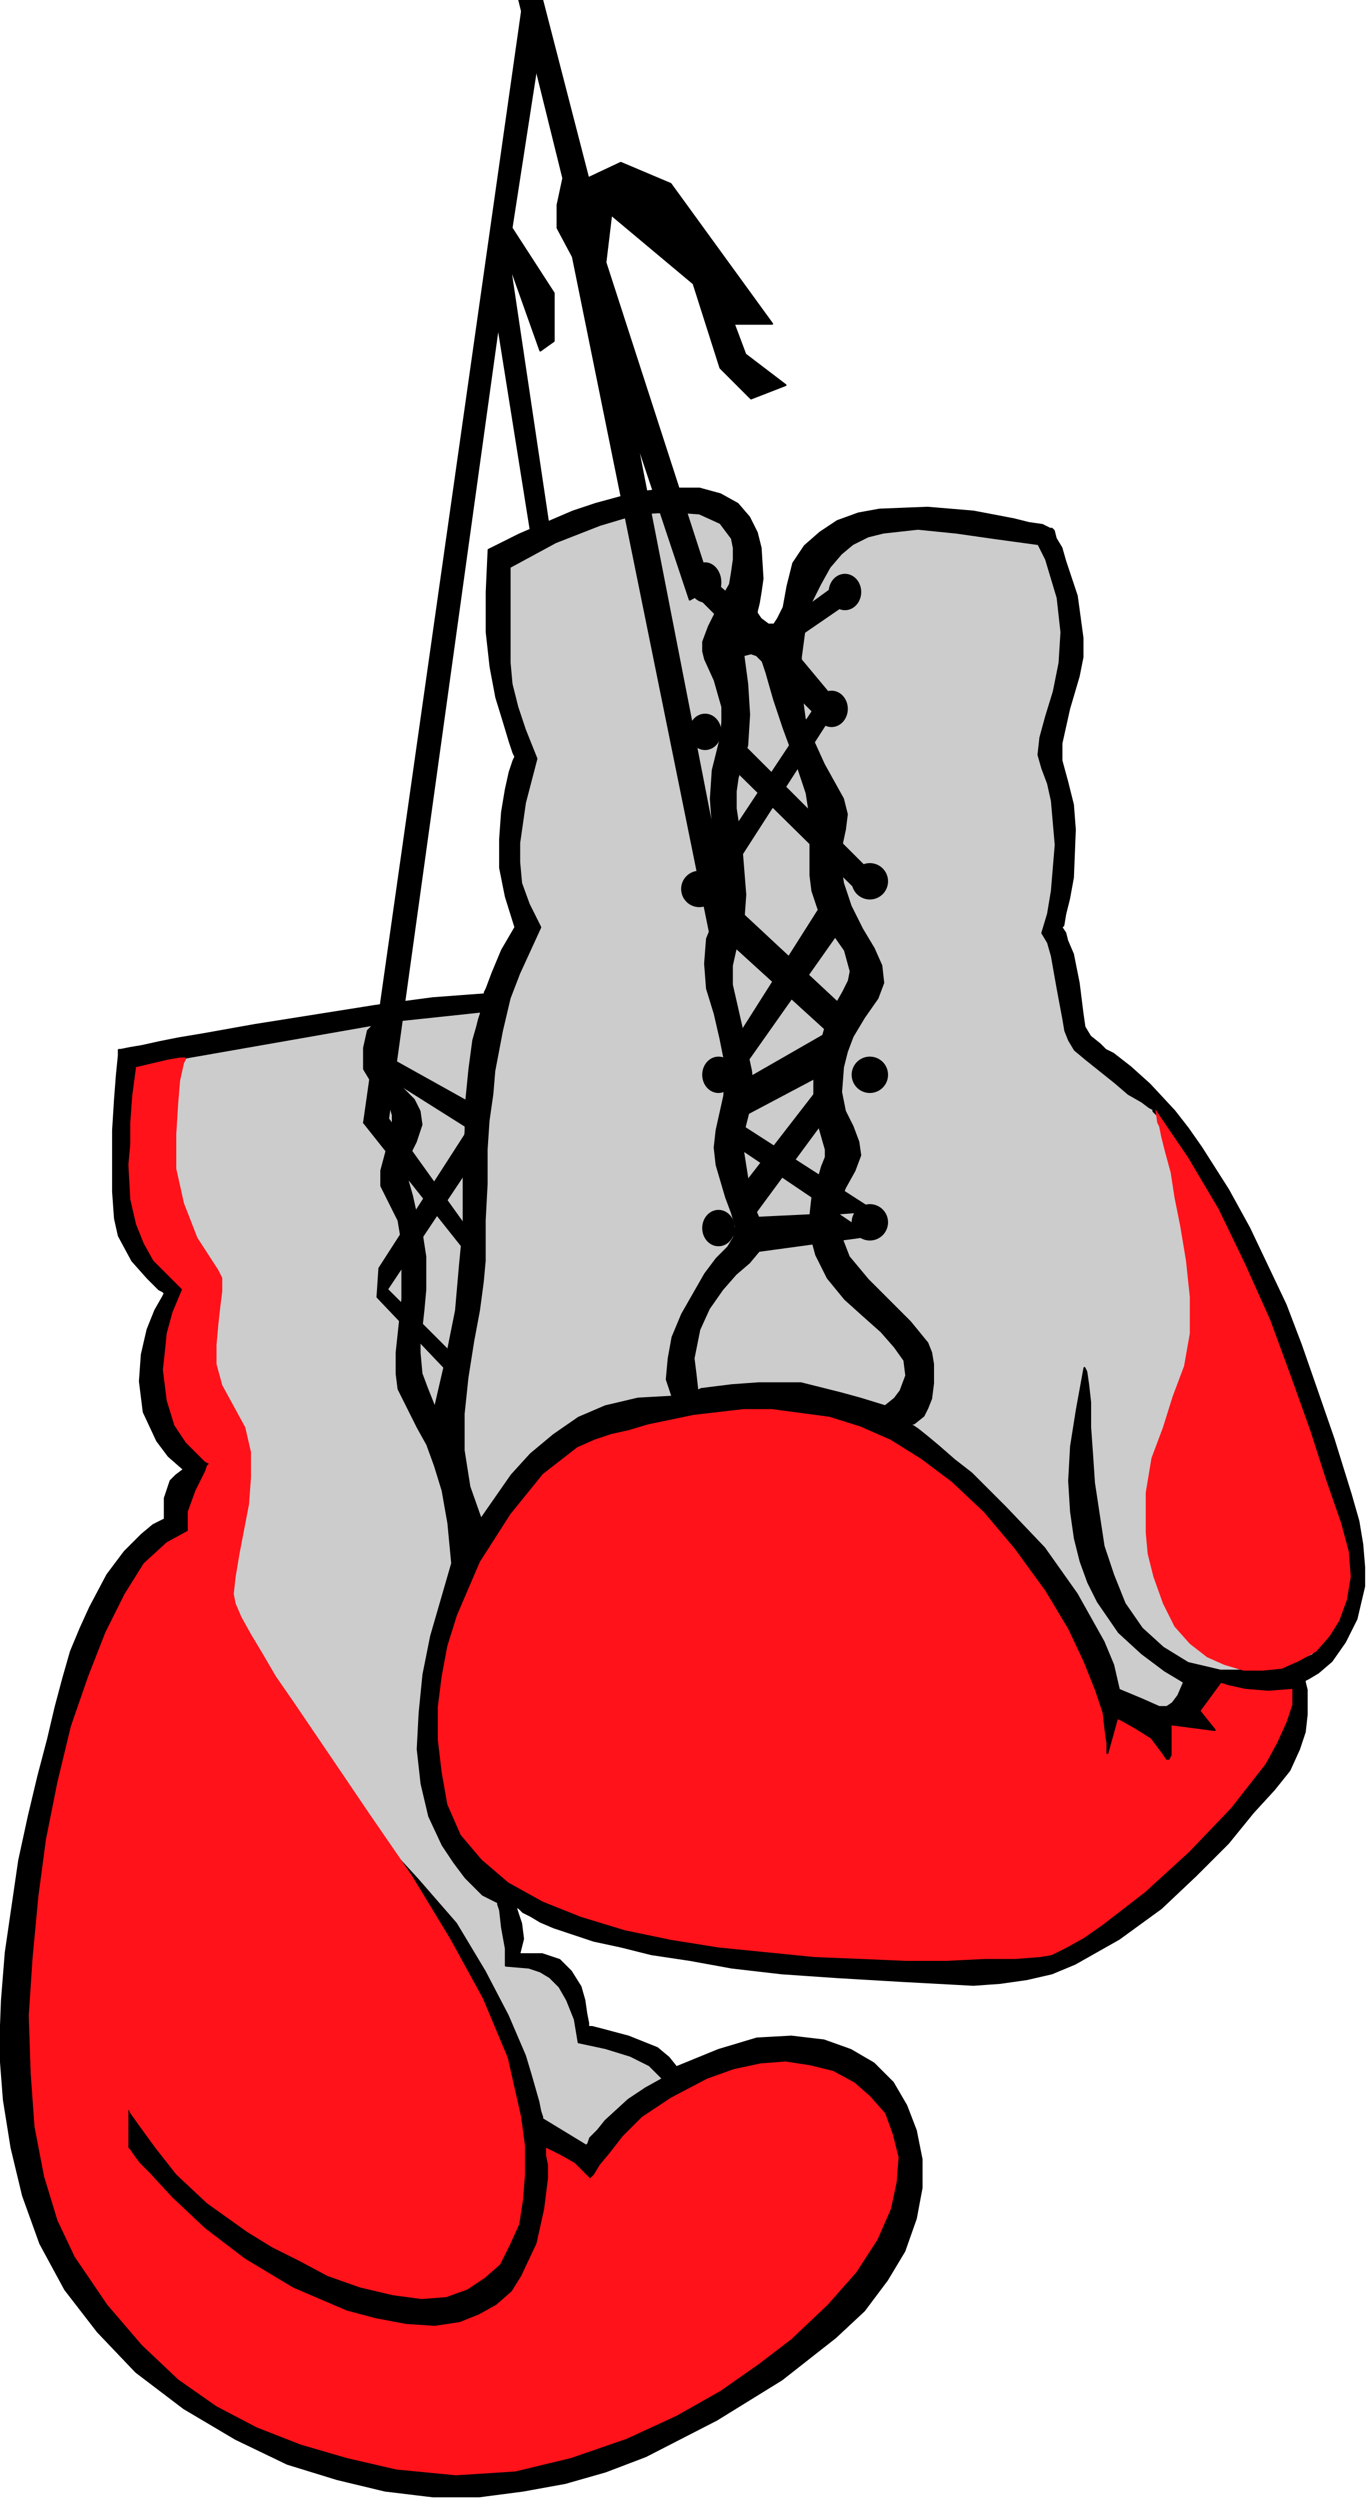
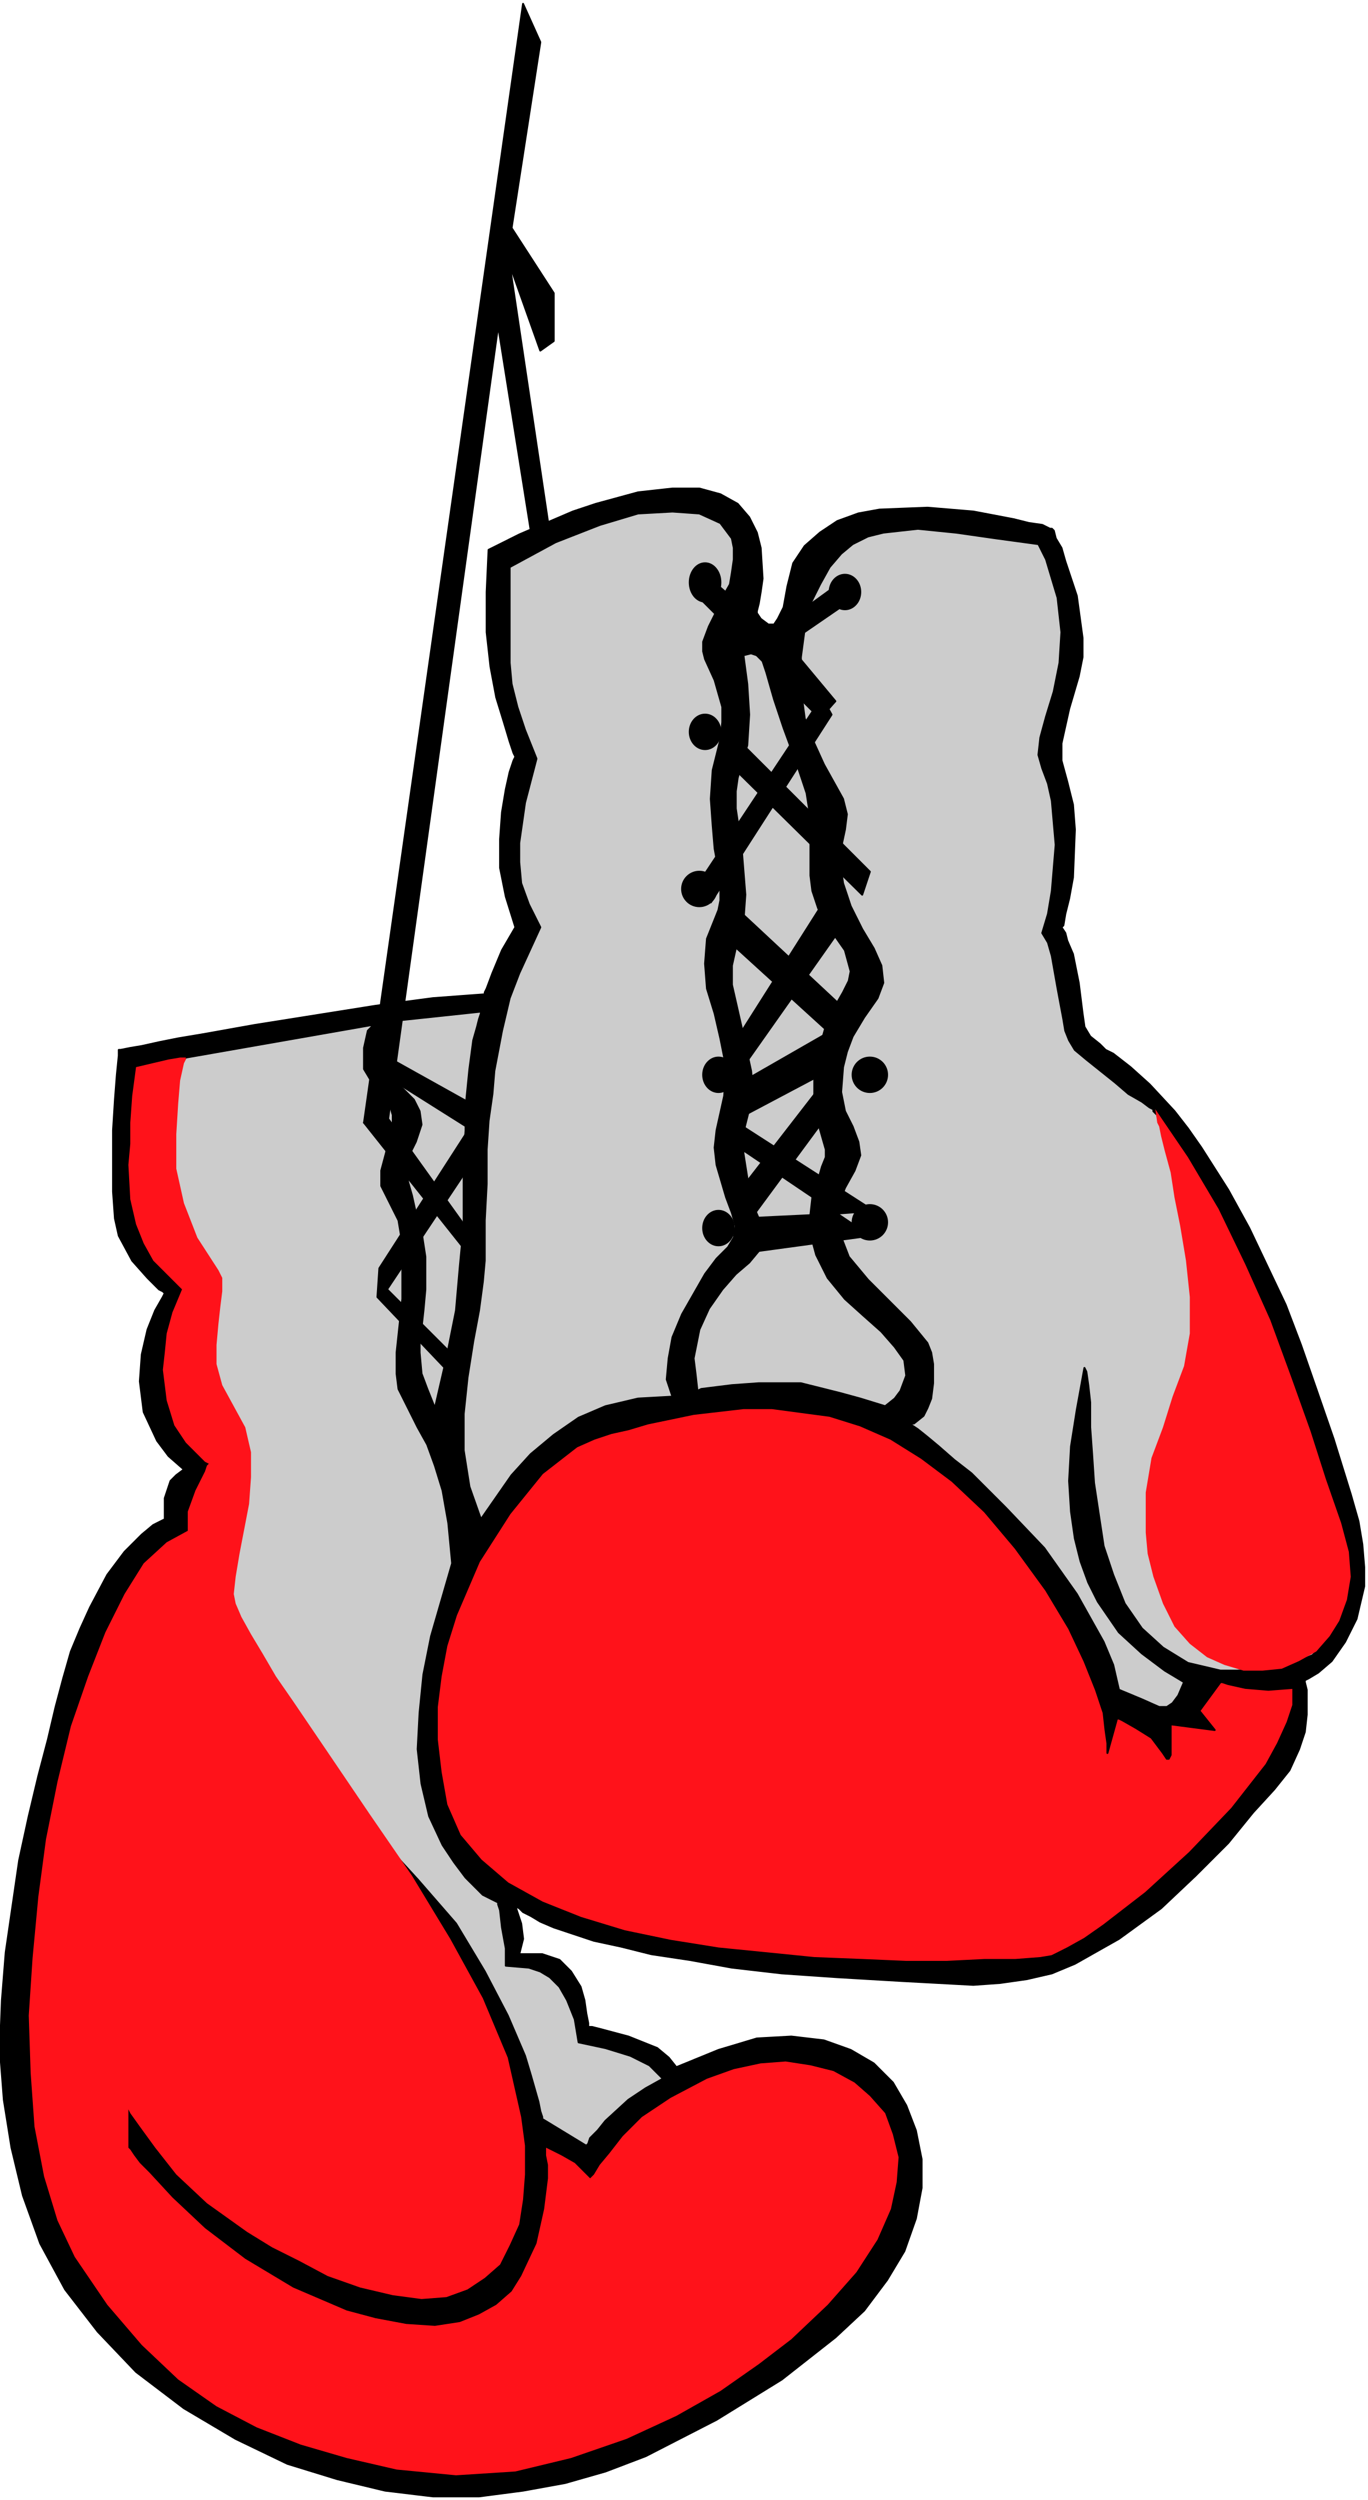
<svg xmlns="http://www.w3.org/2000/svg" fill-rule="evenodd" height="417.638" preserveAspectRatio="none" stroke-linecap="round" viewBox="0 0 714 1305" width="228.548">
  <style>.pen0{stroke:#000;stroke-width:1;stroke-linejoin:round}.brush1{fill:#000}.brush2{fill:#ff121a}.brush3{fill:#ccc}.pen1{stroke:none}</style>
  <path class="pen0 brush1" d="m253 519-27 2-30 4-63 10-28 5-12 2-10 2-9 2-6 1-5 1h-1v3l-1 10-1 13-1 16v32l1 14 2 9 7 13 8 9 6 6 2 1 1 1-1 2-4 7-4 10-3 13-1 14 2 16 7 15 6 8 8 7-4 3-3 3-3 9v11l-2 1-4 2-6 5-9 9-9 12-9 17-5 11-5 12-4 14-4 15-4 17-5 19-5 21-5 23-7 48-2 25-1 26 2 26 4 25 6 25 9 25 13 24 17 22 20 21 25 19 27 16 27 13 26 8 25 6 25 3h24l23-3 22-4 21-6 21-8 37-19 34-21 28-22 15-14 12-16 9-15 6-17 3-16v-15l-3-15-5-13-7-12-10-10-12-7-14-5-17-2-18 1-20 6-22 9-4-5-6-5-15-6-15-4-4-1h-2v-2l-1-5-1-7-2-7-5-8-6-6-9-3h-12l2-8-1-8-2-6-1-3 2 1 2 2 4 2 5 3 7 3 9 3 12 4 14 3 16 4 20 3 22 4 26 3 29 2 34 2 37 2 14-1 14-2 13-3 12-5 23-13 22-16 18-17 17-17 13-16 11-12 8-10 5-11 3-9 1-9v-13l-1-4v-1l2-1 5-3 7-6 7-10 6-12 4-17v-10l-1-12-2-12-4-14-9-29-9-26-8-23-8-21-19-40-11-20-14-22-7-10-7-9-13-14-10-9-9-7-4-2-3-3-5-4-3-5-1-7-2-16-3-15-3-7-1-4-2-3 1-1 1-6 2-8 2-11 1-25-1-13-3-12-3-11v-9l4-18 5-17 2-10v-10l-3-22-6-18-2-7-3-5-1-4-1-1h-1l-4-2-7-1-8-2-21-4-24-2-25 1-11 2-11 4-9 6-8 7-6 9-3 12-2 11-3 6-2 3h-3l-4-3-2-3v-1l1-4 1-6 1-7-1-16-2-8-4-8-6-7-9-5-11-3h-14l-18 2-22 6-12 4-28 12-16 8-1 22v21l2 18 3 16 4 13 3 10 2 6 1 2-1 2-2 6-2 9-2 12-1 14v15l3 15 5 16-7 12-5 12-3 8-1 2v1z" />
  <path class="pen0 brush2" d="M675 881v9l-3 9-5 11-6 11-18 23-22 23-23 21-22 17-10 7-9 5-8 4-6 1-13 1h-16l-20 1h-21l-23-1-25-1-50-5-25-4-24-5-23-7-20-8-18-10-14-12-11-13-7-16-3-17-2-17v-17l2-16 3-16 5-16 12-28 16-25 17-21 18-14 9-4 9-3 9-2 10-3 24-5 26-3h15l30 4 16 5 16 7 16 10 16 12 17 16 16 19 16 22 12 20 8 17 6 15 4 12 1 9 1 7v5l5-18h1l2 1 7 4 8 5 6 8 2 3h1l1-2v-16l23 3-8-10 11-15h1l3 1 9 2 12 1 13-1z" />
  <path class="pen0 brush3" d="m542 284-22-3-21-3-20-2-18 2-8 2-8 4-6 5-6 7-5 9-5 10-3 13-2 15v17l2 15 5 13 5 11 10 18 2 8-1 8-3 14 2 14 4 12 6 12 6 10 4 9 1 9-3 8-7 10-6 10-3 8-2 8-1 13 2 10 4 8 3 8 1 7-3 8-5 9-3 8-1 8 1 7 5 13 10 12 22 22 9 11 2 5 1 6v10l-1 8-2 5-2 4-5 4h-2l1 1 3 2 5 4 6 5 8 7 9 7 18 18 20 21 17 24 14 25 5 12 3 13 12 5 9 4h4l3-2 3-4 3-7-10-6-12-9-12-11-11-16-5-10-4-11-3-12-2-14-1-16 1-18 3-19 4-22 1 2 1 7 1 9v13l1 14 1 15 5 33 5 15 6 15 9 13 11 10 13 8 17 4h9l11-1 11-2 12-3 5-2 4-4 3-5 2-7 1-16-2-19-5-22-6-24-18-52-21-50-11-23-9-21-9-17-6-13-3-5-1-4-2-2v-1l-2-1-4-3-7-4-7-6-15-12-6-5-3-5-2-5-1-6-3-16-3-17-2-7-3-5 3-10 2-12 2-24-2-23-2-9-3-8-2-7 1-9 3-11 4-13 3-15 1-16-2-18-6-20-4-8zm-276 12v50l1 11 3 12 4 12 6 15-6 23-3 21v10l1 11 4 11 6 12-11 24-5 13-4 17-4 21-1 12-2 14-1 15v18l-1 19v21l-1 11-2 15-3 16-3 19-2 19v19l3 19 6 17 16-23 10-11 12-10 13-9 14-6 17-4 18-1-3-9 1-11 2-11 5-12 12-21 6-8 6-6 3-5 1-6-2-7-3-8-5-17-1-9 1-9 4-18 1-15-3-15-3-13-4-13-1-13 1-13 6-15 1-5v-7l-1-9-2-11-1-12-1-14 1-15 4-16 1-9v-8l-4-14-5-11-1-4v-5l3-8 3-6 4-9 4-7 1-6 1-7v-6l-1-5-6-8-11-5-14-1-18 1-20 6-23 9-24 13z" />
  <path class="pen1 brush2" d="m603 579 17 25 16 27 14 29 13 29 11 30 10 28 8 25 8 23 4 15 1 13-2 12-4 11-5 8-7 8-9 5-9 4-10 1h-10l-10-3-9-4-9-7-8-9-6-12-5-14-3-12-1-11v-21l3-18 6-16 5-16 6-16 3-17v-19l-2-19-3-18-3-15-2-13-3-11-2-8-1-5-1-2-1-7z" />
  <path class="pen0 brush3" d="m364 726-1-9-1-8 3-15 5-11 7-10 7-8 7-6 5-6 2-5-2-12-3-7-2-8-3-19v-11l3-12 2-10-1-10-5-23-5-22v-10l2-9 4-14 1-14-2-25-3-20v-9l1-7 5-17 1-16-1-16-2-15 4-1 3 1 3 3 2 6 4 14 5 15 7 19 5 15 2 13v30l1 8 3 9 3 6 4 6 7 10 3 11-1 5-3 6-8 14-5 18-2 11v12l2 13 4 14v4l-2 5-2 7-3 9-1 9v10l3 11 6 12 9 11 10 9 9 8 7 8 5 7 1 8-3 8-3 4-5 4-13-4-11-3-20-5h-22l-14 1-16 2-2 1zM97 552l97-17v1l-2 2-2 9v11l3 5 4 5 6 7 2 7v7l-2 7-4 15v8l4 8 5 10 2 12v29l-3 28v11l1 8 6 12 4 8 5 9 4 11 4 13 3 17 2 21-11 38-4 20-2 20-1 19 2 18 4 17 7 15 6 9 6 8 5 5 4 4 6 3 2 1v1l1 3 1 9 2 11v9l12 1 6 2 5 3 5 5 4 7 4 10 2 12 14 3 13 4 10 5 7 7-9 5-9 6-12 11-4 5-4 4-1 3-1 1-23-14v-1l-1-3-1-5-4-14-3-10-9-21-12-23-15-25-20-23-11-12-13-10-13-10-10-10-18-19-13-19-9-19-7-18-5-17-3-16-4-15 1-8 1-10v-23l-4-51-2-25-3-19-1-8-1-6-1-4v-2l-1-3-4-9-4-14-4-17-3-18v-18l3-16 3-7 5-6z" />
  <path class="pen1 brush2" d="m285 1121 2 1 6 3 7 4 6 6 2 2 2-2 3-5 5-6 7-9 10-10 15-10 19-10 14-5 14-3 13-1 13 2 12 3 11 6 8 7 8 9 4 11 3 12-1 13-3 14-7 16-11 17-15 17-19 18-17 13-20 14-23 13-26 12-29 10-29 7-31 2-31-3-26-6-24-7-23-9-21-11-20-14-19-18-18-21-17-25-9-19-7-23-5-26-2-28-1-30 2-30 3-32 4-30 6-30 7-29 9-26 9-23 10-20 10-16 12-11 11-6v-10l4-11 5-10 1-3 1-1-2-1-4-4-6-6-6-9-4-13-2-16 1-9 1-10 3-11 5-12-15-15-5-9-4-10-3-13-1-18 1-11v-11l1-14 2-15 17-4 6-1h3v1l-1 2-2 9-1 12-1 16v18l4 18 7 18 11 17 2 4v7l-1 8-1 9-1 11v10l3 11 6 11 6 11 3 13v13l-1 14-5 26-2 12-1 9 1 5 3 7 5 9 6 10 7 12 9 13 19 28 21 31 22 32 20 33 17 31 13 31 7 31 2 15v15l-1 13-2 13-5 11-5 10-8 7-9 6-11 4-13 1-15-2-17-4-17-6-15-8-14-7-13-8-21-15-16-15-11-14-8-11-5-7-1-2v-1 21l1 1 2 3 3 4 5 5 12 13 17 16 21 16 25 15 28 12 15 4 16 3 15 1 13-2 10-4 9-5 8-7 5-8 8-17 4-18 2-16v-7l-1-5v-4z" />
  <path class="pen0 brush3" d="m204 533-2 7-1 6 1 9 3 8 6 6 5 5 3 6 1 7-3 9-4 8-1 7 1 6 2 7 2 9 3 10 2 13v17l-1 11-1 9-1 7v6l1 11 3 8 4 10 6-26 5-25 2-23 2-21v-35l1-15v-12l2-20 2-15 2-7 1-4 1-3v-1l-47 5z" />
  <circle class="pen0 brush1" cx="454" cy="638" r="9" />
  <ellipse class="pen0 brush1" cx="375" cy="641" rx="8" ry="9" />
  <ellipse class="pen0 brush1" cx="375" cy="561" rx="8" ry="9" />
  <circle class="pen0 brush1" cx="454" cy="561" r="9" />
-   <circle class="pen0 brush1" cx="454" cy="460" r="9" />
-   <ellipse class="pen0 brush1" cx="434" cy="370" rx="8" ry="9" />
  <ellipse class="pen0 brush1" cx="368" cy="382" rx="8" ry="9" />
  <circle class="pen0 brush1" cx="365" cy="464" r="9" />
  <ellipse class="pen0 brush1" cx="368" cy="304" rx="8" ry="10" />
  <ellipse class="pen0 brush1" cx="441" cy="309" rx="8" ry="9" />
  <path class="pen0 brush1" d="m456 632-73-47 51-27v-20l-54 31v26l74 50-66 9-1-18 42-2 27-2z" />
  <path class="pen0 brush1" d="m392 636 42-57-1-18-48 62 7 13zm42-96-56-51 3-18 59 55-6 14z" />
  <path class="pen0 brush1" d="m387 558 55-78-9-14-52 82 6 10zm67-103-71-71-5 12 72 71 4-12z" />
  <path class="pen0 brush1" d="m371 471 63-98-5-9-63 95 5 12z" />
  <path class="pen0 brush1" d="m428 375-61-61v-15l36 31 33-24 7 8-32 22 25 30-8 9z" />
-   <path class="pen0 brush1" d="m371 489-72-355-8-15v-12l3-14-23-93h12l24 93 17-8 26 11 53 73h-20l6 16 21 16-18 7-16-16-14-44-43-36-3 25 55 170-11 6-28-84 49 251-10 9z" />
  <path class="pen0 brush1" d="m273 2-83 584 12 2 58-418 18 113 9-4-21-141 16 45 7-5v-25l-22-34 15-97-9-20z" />
  <path class="pen0 brush1" d="m198 662 47-73-46-29v-10l52 29-1 22-48 72 37 37-3 8-39-41 1-15z" />
  <path class="pen0 brush1" d="m190 586 58 73-1-13-48-67-9 7z" />
</svg>